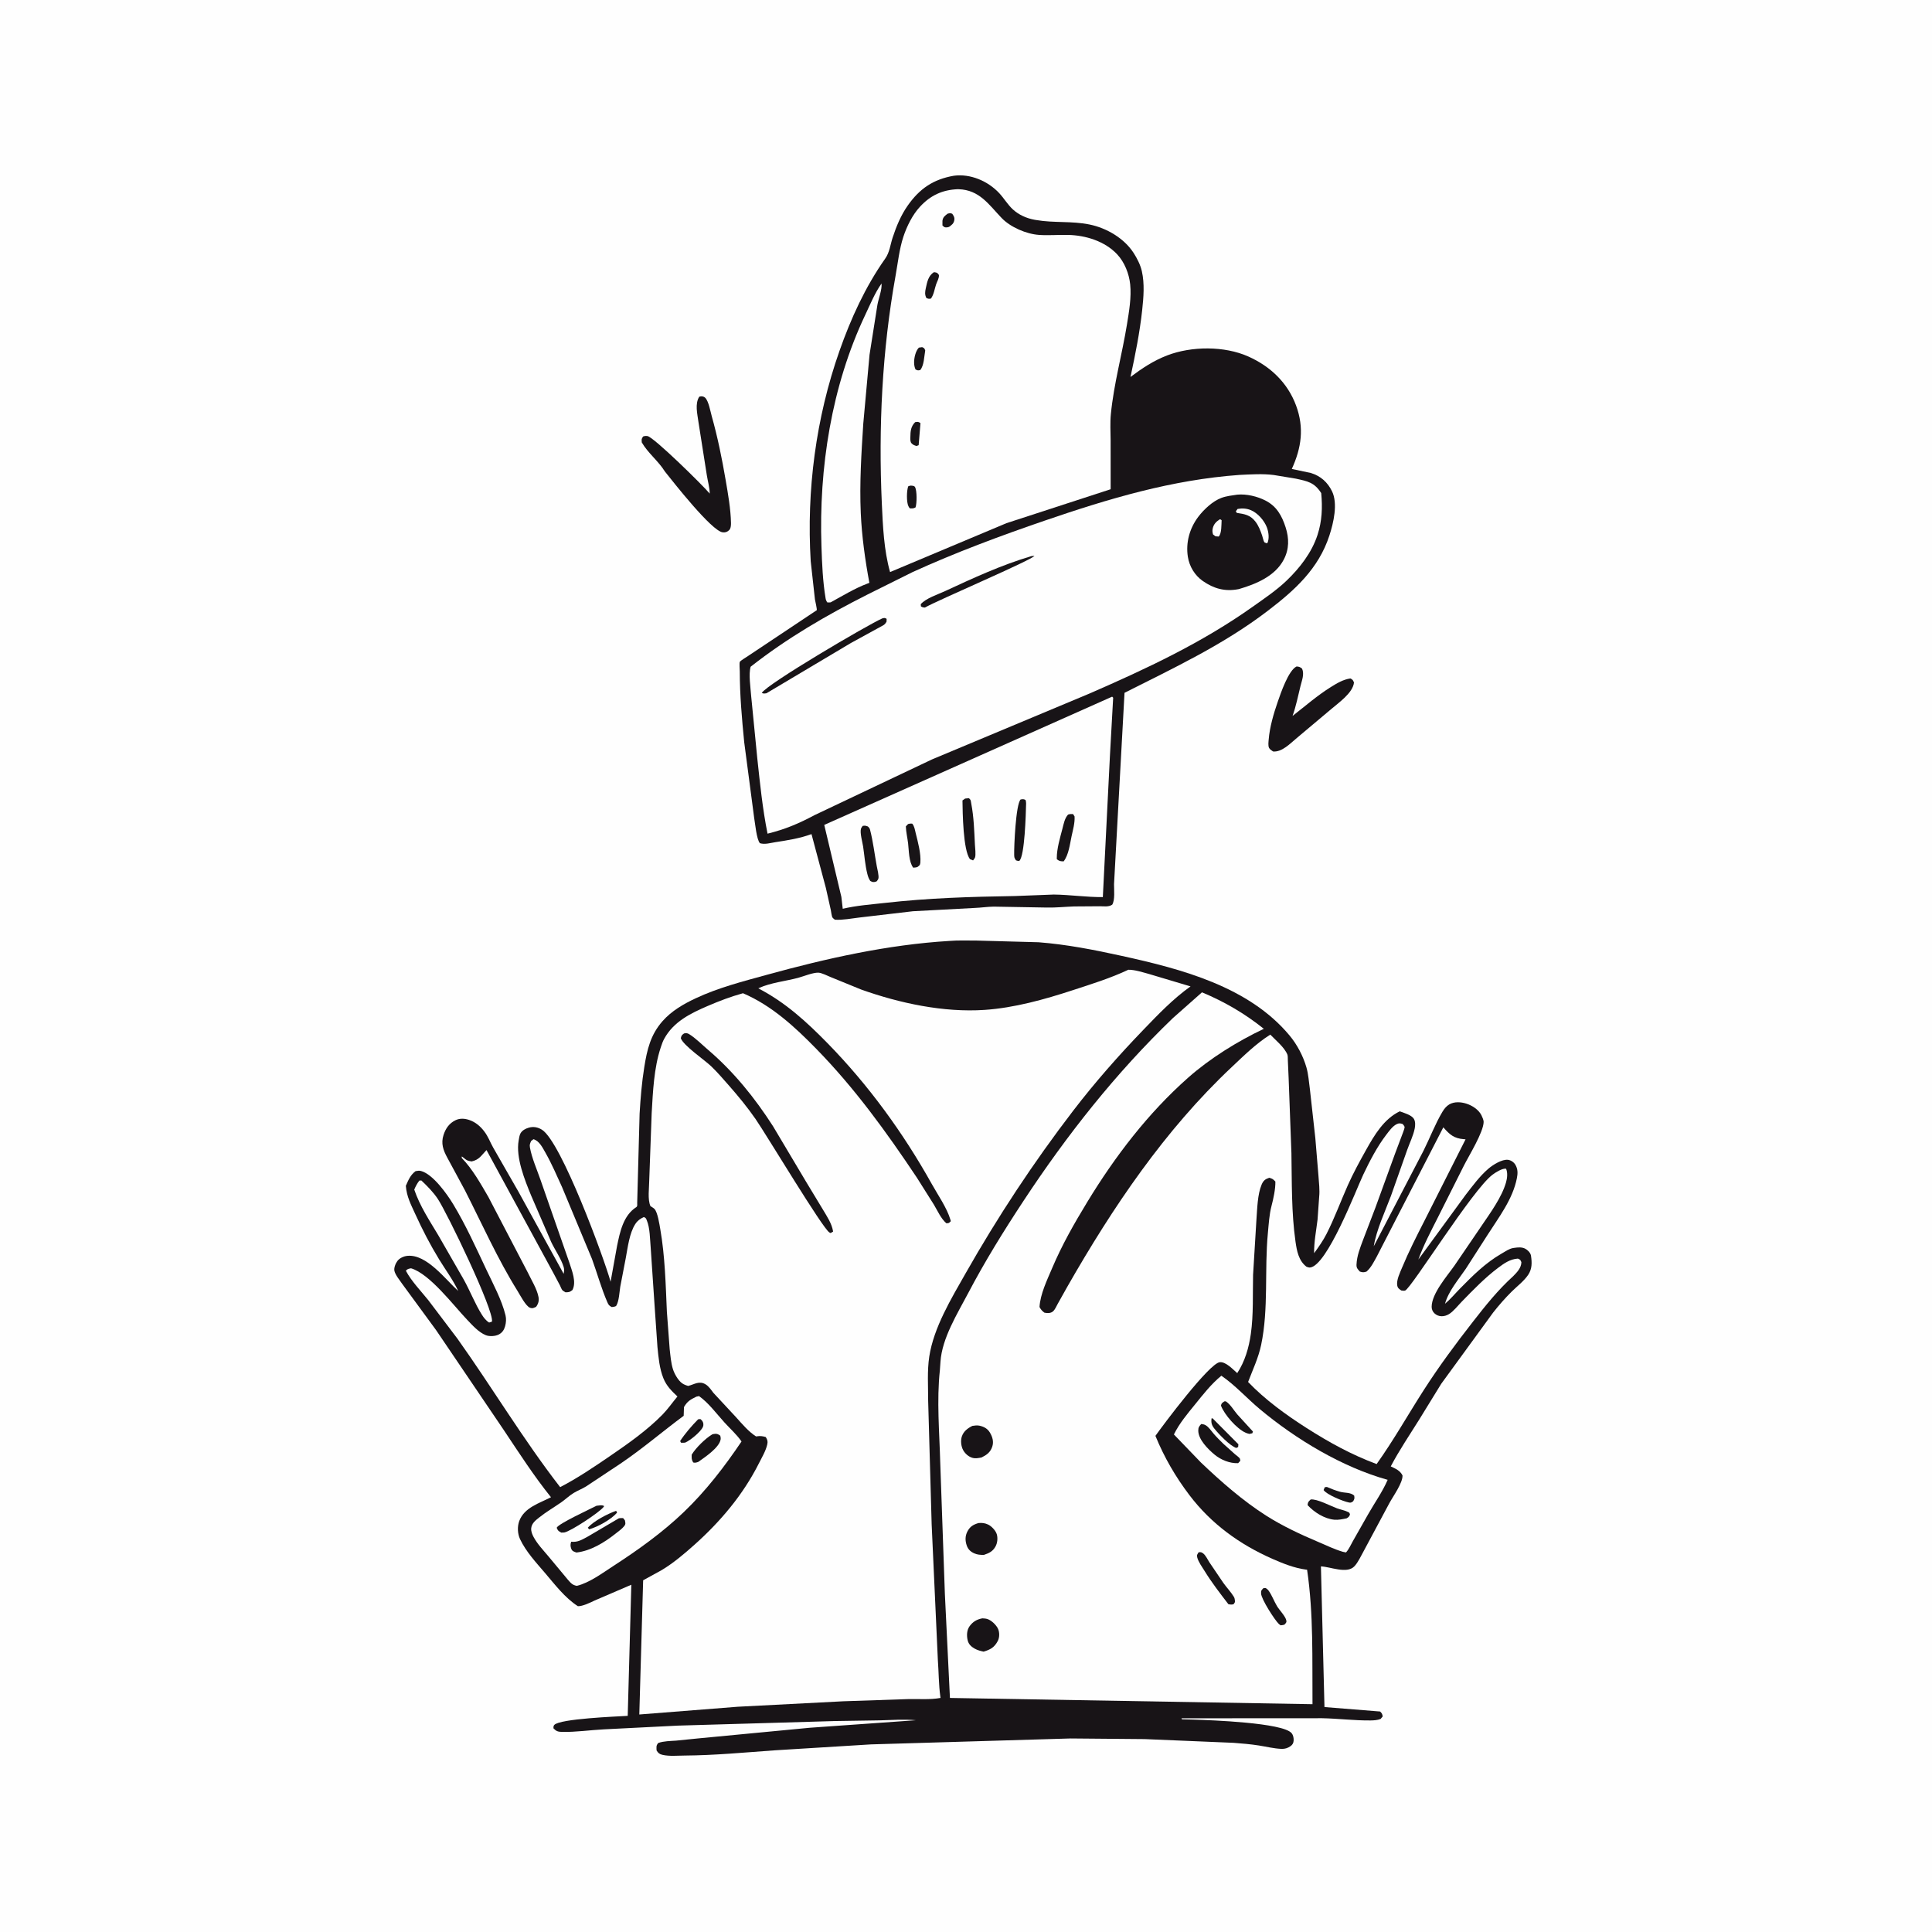
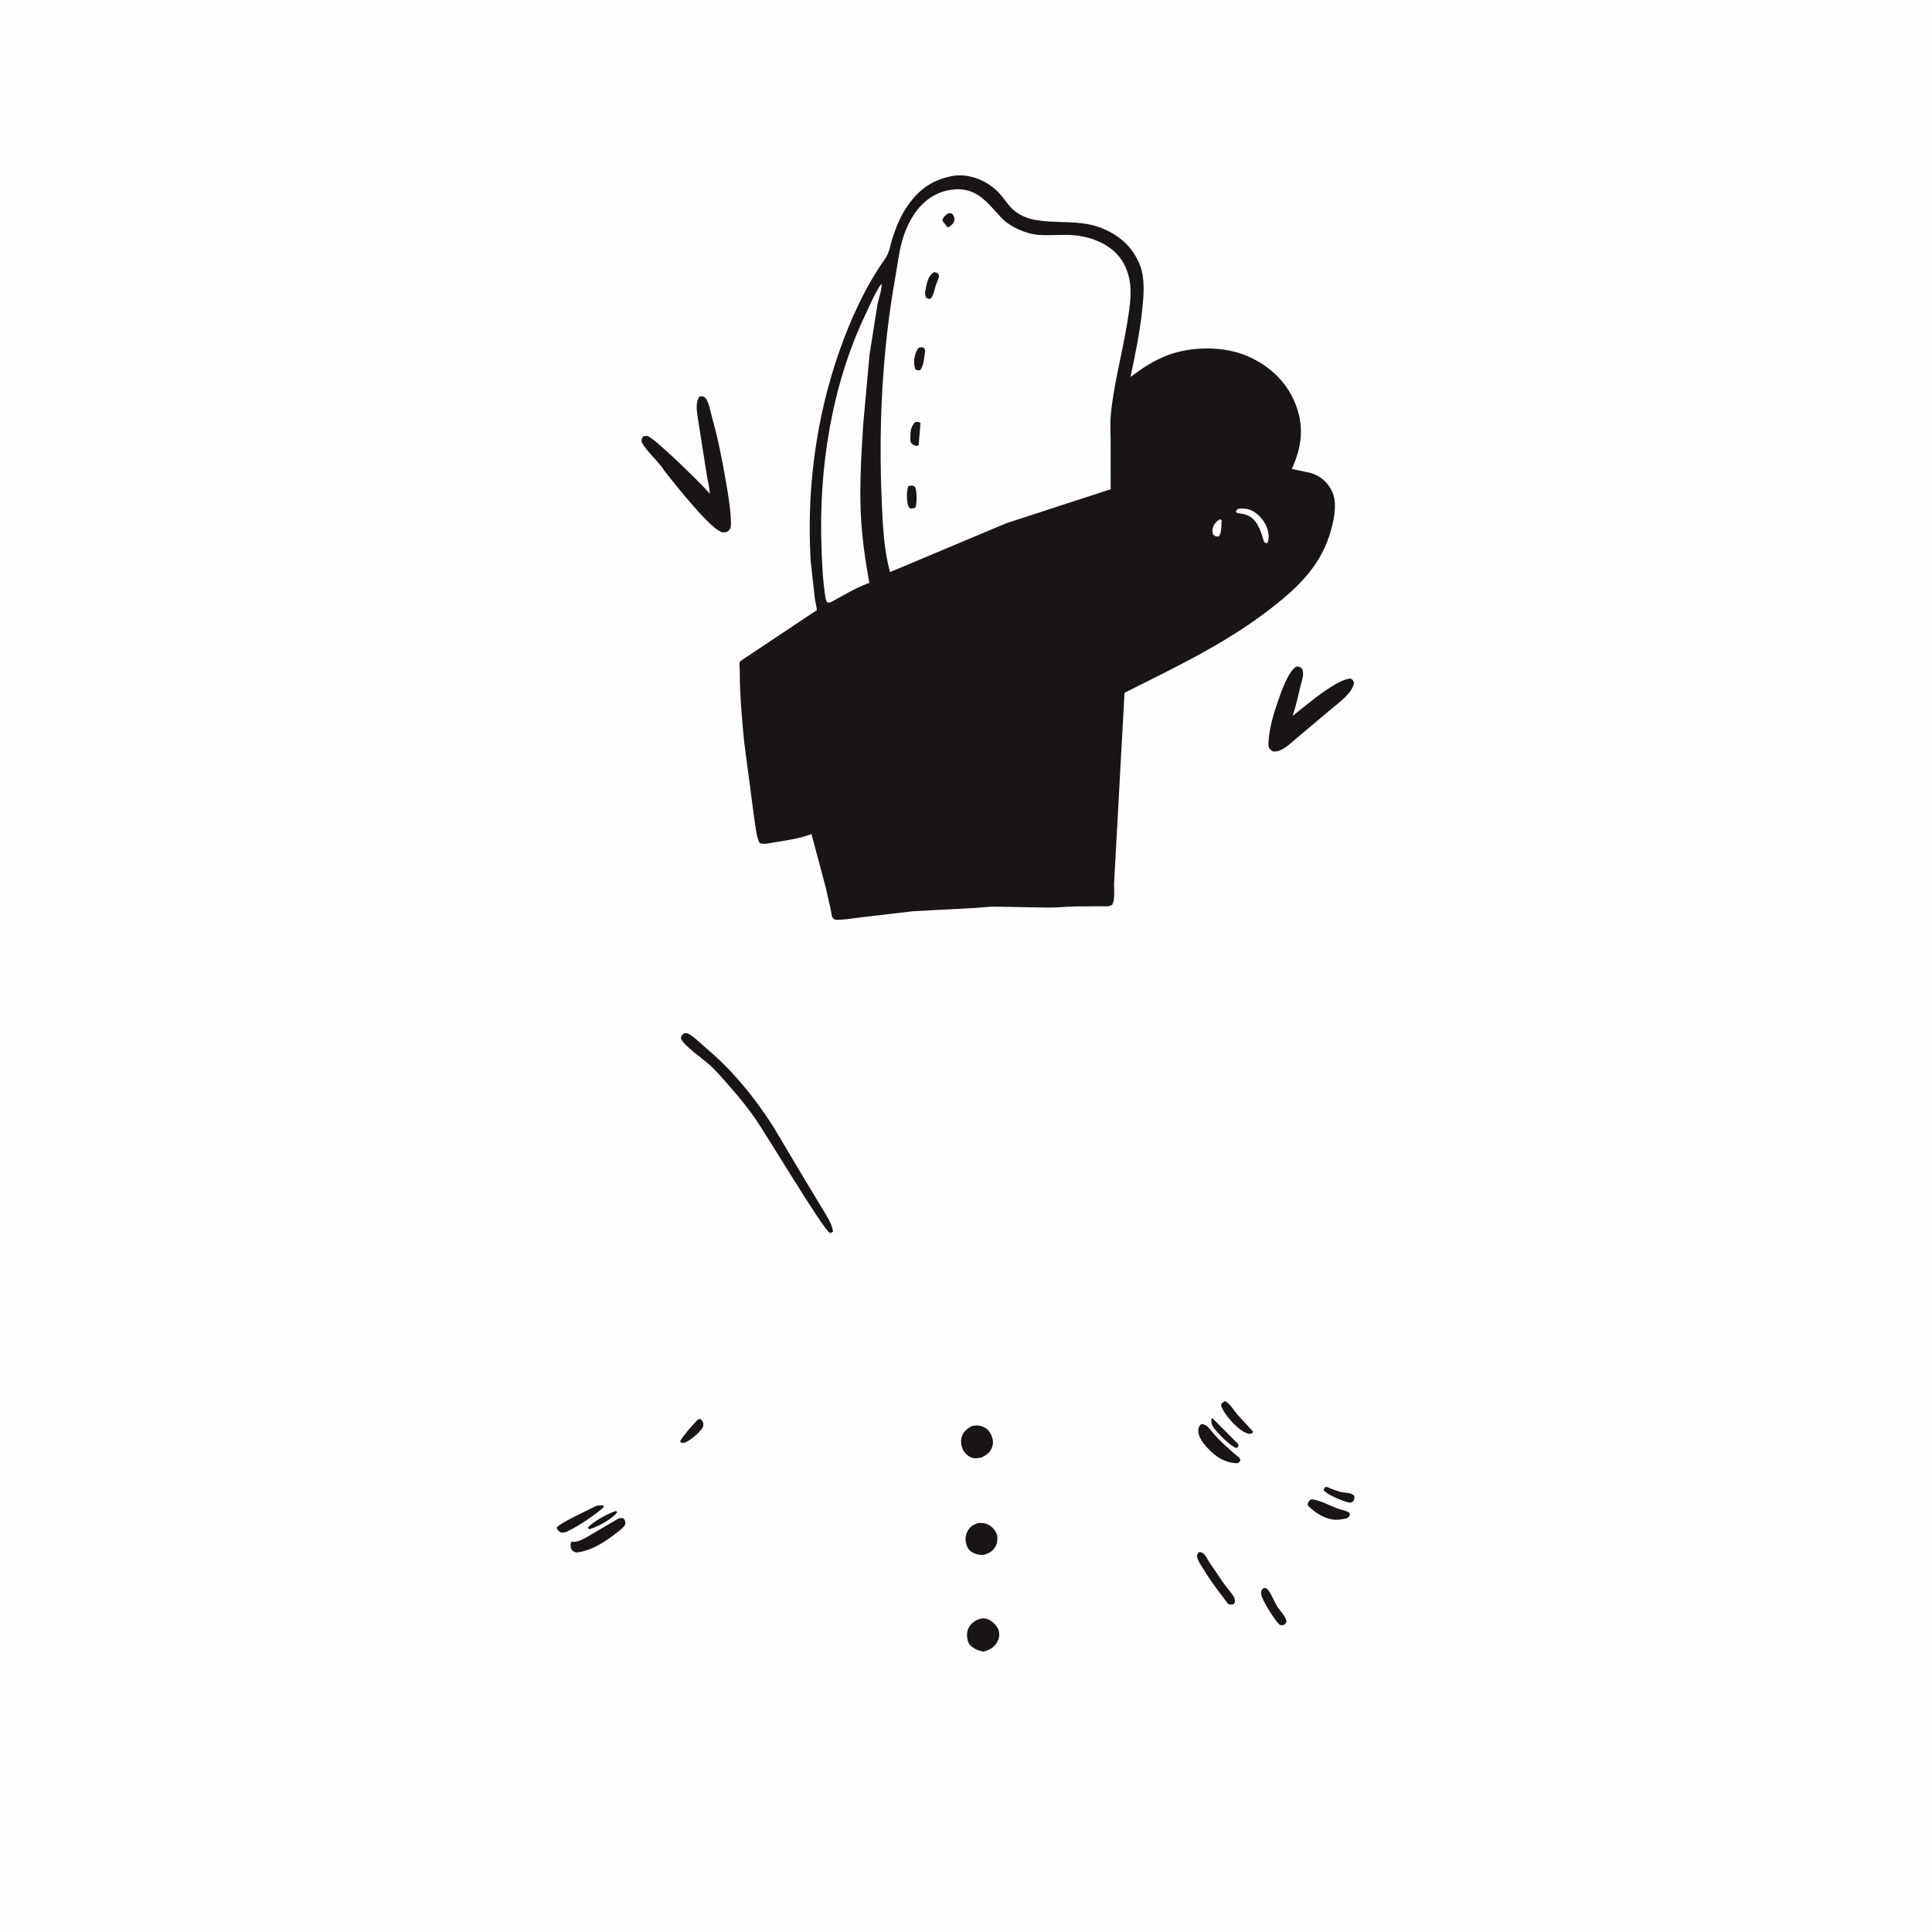
<svg xmlns="http://www.w3.org/2000/svg" version="1.1" style="display: block;" viewBox="0 0 2048 2048" width="1024" height="1024">
  <path transform="translate(0,0)" fill="rgb(254,254,254)" d="M -0 -0 L 2048 0 L 2048 2048 L -0 2048 L -0 -0 z" />
  <path transform="translate(0,0)" fill="rgb(24,20,23)" d="M 1374.38 706.5 C 1377.15 706.622 1378.08 707.063 1380.25 708.781 C 1382.88 714.651 1380.06 721.237 1378.56 727.303 C 1375.95 737.86 1373.83 748.692 1370.16 758.923 C 1383.6 748.492 1396.23 737.358 1410.72 728.317 C 1417.15 724.301 1423.89 720.259 1431.5 719.173 C 1434.09 720.583 1434.07 720.786 1435.29 723.5 C 1434.08 734.607 1418.94 744.943 1410.75 751.999 L 1374.69 782.311 C 1367.73 788.071 1358.98 797.468 1349.5 796.597 C 1348.14 795.641 1345.95 794.315 1345.21 792.729 C 1344.12 790.381 1344.66 786.503 1344.86 784 C 1345.89 770.881 1350.12 756.407 1354.44 743.982 C 1357.6 734.899 1365.72 710.735 1374.38 706.5 z" />
  <path transform="translate(0,0)" fill="rgb(24,20,23)" d="M 741.272 420.5 L 743.109 420.123 C 744.777 420.073 746.405 420.497 747.57 421.664 C 751.188 425.288 753.027 436 754.423 440.969 C 760.721 463.379 765.272 485.744 769.188 508.656 C 771.697 523.334 774.623 539.595 774.872 554.523 C 774.911 556.849 774.677 560.361 772.891 562.016 C 770.808 563.946 768.917 564.594 766.089 564.283 C 754.419 563.003 713.502 510.715 704.826 499.841 C 697.989 488.763 686.786 480.226 680.31 468.98 C 680.124 465.648 679.836 465.353 681.745 462.684 C 683.42 462.147 684.564 461.96 686.35 462.245 C 693.06 463.317 745.167 514.574 752.345 523.241 C 752.281 516.946 750.226 509.916 749.241 503.609 L 740.379 447.281 C 739.263 438.853 736.408 427.99 741.272 420.5 z" />
  <path transform="translate(0,0)" fill="rgb(24,20,23)" d="M 1011.12 186.289 C 1028.65 183.937 1047.15 191.893 1059.11 204.626 C 1064.19 210.027 1068.15 216.873 1073.56 221.876 C 1079.92 227.761 1088.18 231.43 1096.66 232.946 L 1098.5 233.257 C 1117.18 236.499 1136.07 234.104 1155 237.991 C 1172.97 241.68 1191.58 252.495 1201.68 268.121 C 1205.37 273.828 1208.92 280.841 1210.41 287.483 C 1213.42 300.904 1212.23 315.006 1210.78 328.531 C 1208.23 352.342 1203.4 376.195 1198.37 399.602 C 1210.67 390.361 1222.83 382.282 1237.31 376.726 C 1263.06 366.849 1297.89 366.56 1323.31 377.919 C 1346.63 388.338 1364.95 405.704 1373.88 429.846 C 1382.64 453.533 1379.62 474.61 1369.37 497.109 L 1389.65 501.41 C 1399.85 504.545 1407.25 511.113 1411.96 520.7 C 1418.39 533.767 1413.6 554.222 1409.21 567.686 C 1397.76 602.817 1372.74 625.438 1344.21 647.254 C 1296.88 683.458 1244.89 707.744 1192.04 734.406 L 1180.92 937.25 C 1180.88 943.161 1182.09 953.99 1179 958.989 C 1175.23 961.553 1170.52 960.699 1166.14 960.673 L 1138.5 960.866 C 1128.81 961.201 1119.61 962.228 1109.84 962.041 L 1053.39 961.062 C 1046.54 961.159 1039.82 962.227 1032.99 962.464 L 967.714 965.962 L 911.132 972.595 C 902.5 973.581 893.697 975.465 885 974.926 C 884.167 974.168 883.141 973.579 882.5 972.652 C 881.575 971.316 881.106 966.507 880.688 964.627 L 875.457 941.245 L 860.225 884.194 C 847.366 888.812 835.192 890.701 821.741 892.776 C 816.302 893.614 810.921 895.412 805.5 893.82 C 801.906 889.497 800.529 872.976 799.44 866.951 L 788.898 786.836 C 786.432 761.945 784.215 736.812 784.203 711.792 C 784.202 709.765 783.573 703.096 784.24 701.616 C 784.813 700.345 791.245 696.609 792.964 695.386 L 865.01 647.374 C 865.264 647.202 865.659 647.143 865.773 646.858 C 866.235 645.695 864.128 637.054 863.861 635.363 L 859.387 594.901 C 854.852 519.79 864.88 443.017 889.866 372 C 901.946 337.666 917.245 304.064 938.284 274.229 C 943.109 267.386 943.689 259.617 946.24 251.845 C 950.152 239.925 955.01 228.194 962.236 217.892 C 974.832 199.936 989.416 190.043 1011.12 186.289 z" />
  <path transform="translate(0,0)" fill="rgb(254,254,254)" d="M 934.49 300.5 C 935.026 307.327 931.353 316.19 930.087 323.188 L 921.747 375.989 L 915.106 449.125 C 913.081 480.827 911.058 512.036 912.453 543.852 C 913.523 568.277 917.095 593.851 921.577 617.854 L 920.852 618.112 L 919.654 618.567 C 906.086 623.63 893.211 631.596 880.5 638.526 C 879.117 638.705 878.198 638.654 876.833 638.5 C 875.988 637.141 875.45 635.962 875.184 634.371 C 872.135 616.111 871.403 597.638 870.774 579.177 C 867.944 496.112 881.398 409.283 917.203 333.787 C 922.469 322.683 927.37 310.544 934.49 300.5 z" />
-   <path transform="translate(0,0)" fill="rgb(254,254,254)" d="M 1178.91 738.5 C 1180.29 739.93 1180.02 739.103 1179.93 740.891 L 1176.59 800.872 L 1169.05 950.966 C 1151.63 951.102 1134.41 948.454 1117.02 948.255 L 1075.77 949.835 C 1029.31 950.57 983.975 951.911 937.748 957.158 C 922.826 958.852 908.007 959.858 893.338 963.338 L 891.888 950.778 L 873.741 874.428 L 1178.91 738.5 z" />
  <path transform="translate(0,0)" fill="rgb(24,20,23)" d="M 962.611 873.5 C 964.492 872.976 965.141 872.93 967 873.086 C 969.322 875.786 969.801 879.61 970.646 883.001 C 972.947 892.23 976.452 904.997 975.604 914.47 C 975.354 917.271 974.58 917.417 972.5 919.069 C 970.932 919.605 969.662 919.652 968.021 919.758 C 963.345 913.513 963.531 901.691 962.623 894 C 961.909 887.954 960.45 882.116 960.229 876 L 962.611 873.5 z" />
  <path transform="translate(0,0)" fill="rgb(24,20,23)" d="M 1132.19 863.5 C 1134.3 862.809 1135.33 862.842 1137.5 862.94 L 1139.09 865.5 C 1139.49 872.449 1137.39 879.542 1135.95 886.294 C 1134.14 894.779 1132.88 906.178 1127.5 913.094 C 1123.92 912.902 1123.28 913.064 1120.29 910.839 L 1120.25 909.545 C 1120.24 899.496 1123.69 888.177 1126.2 878.515 C 1127.5 873.516 1128.58 867.362 1132.19 863.5 z" />
  <path transform="translate(0,0)" fill="rgb(24,20,23)" d="M 1081.85 847.5 C 1084.4 847.096 1084.8 846.903 1087.1 847.969 C 1087.56 849.313 1087.74 850.392 1087.71 851.817 C 1087.45 862.687 1086.28 907.09 1080.6 912.5 C 1079.03 912.737 1078.47 912.489 1077 912.008 C 1075.16 909.452 1075.14 908.799 1075.07 905.75 C 1074.88 897.474 1076.75 852.87 1081.85 847.5 z" />
  <path transform="translate(0,0)" fill="rgb(24,20,23)" d="M 1023.12 846.5 L 1027 846.112 C 1029.36 847.915 1029.03 849.002 1029.58 851.865 C 1032.32 866.152 1032.72 880.589 1033.44 895.055 C 1033.59 898.17 1034.66 906.37 1033.5 909.115 C 1033.04 910.209 1032.17 911.081 1031.5 912.064 L 1028.23 910.753 C 1020.89 901.492 1020.43 861.129 1020.26 848.5 L 1023.12 846.5 z" />
  <path transform="translate(0,0)" fill="rgb(24,20,23)" d="M 914.451 875.5 C 917.018 875.048 917.522 875.231 920 876.119 C 921.179 877.188 921.904 878.068 922.313 879.643 C 925.512 891.988 927.05 905.25 929.357 917.827 C 929.879 920.673 932.007 928.766 931.075 931.5 C 930.749 932.455 930.025 933.223 929.5 934.084 L 928.515 934.578 C 925.676 935.399 924.943 935.12 922.5 933.824 C 920.849 931.369 920.096 929.08 919.375 926.21 C 917.018 916.838 916.387 907.036 914.961 897.5 C 914.276 892.918 911.38 882.834 912.669 878.5 C 913.001 877.385 913.857 876.5 914.451 875.5 z" />
  <path transform="translate(0,0)" fill="rgb(254,254,254)" d="M 1015.19 200.564 L 1016.15 200.576 C 1038.27 201.303 1048.09 216.779 1061.69 231.014 C 1071.12 240.88 1088.02 248.137 1101.66 249.041 C 1111.63 249.701 1121.9 248.805 1131.94 249.013 C 1150.8 249.404 1171.11 255.604 1184.26 269.626 C 1192.06 277.936 1196.88 290.144 1198.04 301.43 C 1199.46 315.205 1196.86 330.176 1194.65 343.773 C 1189.52 375.41 1180.67 407.073 1177.56 438.956 C 1176.66 448.174 1177.23 457.733 1177.31 466.99 L 1177.34 518.607 L 1066.83 554.6 L 943.51 606.412 C 936.995 583.432 935.838 557.409 934.767 533.581 C 931.144 453.015 935.054 371.636 949.349 292.202 C 951.758 278.82 953.37 263.762 957.612 250.962 C 961.297 239.84 967.215 227.798 975.197 219.155 C 986.293 207.138 998.865 201.247 1015.19 200.564 z" />
-   <path transform="translate(0,0)" fill="rgb(24,20,23)" d="M 1004.51 226.5 C 1006.83 225.988 1007.24 225.735 1009.41 226.593 C 1010.98 228.892 1012.1 230.518 1011.57 233.5 C 1010.93 237.128 1008.75 238.488 1006.05 240.5 L 1004.39 240.951 C 1001.46 241.338 1000.98 240.889 999.037 239 L 999.04 234 C 999.677 229.952 1001.56 228.856 1004.51 226.5 z" />
+   <path transform="translate(0,0)" fill="rgb(24,20,23)" d="M 1004.51 226.5 C 1006.83 225.988 1007.24 225.735 1009.41 226.593 C 1010.98 228.892 1012.1 230.518 1011.57 233.5 C 1010.93 237.128 1008.75 238.488 1006.05 240.5 L 1004.39 240.951 L 999.04 234 C 999.677 229.952 1001.56 228.856 1004.51 226.5 z" />
  <path transform="translate(0,0)" fill="rgb(24,20,23)" d="M 974.035 368.5 L 977.5 367.976 C 979.896 369.14 979.813 369.022 980.78 371.5 C 979.604 377.936 979.598 387.306 975.5 392.263 C 972.948 392.812 972.875 392.752 970.5 391.642 C 969.458 389.279 969.058 387.218 968.988 384.616 C 968.856 379.715 970.512 372.044 974.035 368.5 z" />
  <path transform="translate(0,0)" fill="rgb(24,20,23)" d="M 962.755 515.5 C 964.098 514.978 965.095 514.596 966.56 514.836 C 967.984 515.069 969.281 514.991 970.036 516.396 C 972.063 520.165 972.019 533.632 970.5 537.883 C 968.136 539.141 967.222 538.952 964.5 538.889 C 963.642 537.854 963.592 537.899 962.917 536.5 C 960.814 532.144 961.049 519.997 962.755 515.5 z" />
  <path transform="translate(0,0)" fill="rgb(24,20,23)" d="M 970.09 447.5 C 973.129 447.092 973.206 446.851 975.739 448.5 L 973.815 471.916 L 971.5 472.78 C 969.267 472.036 968.008 471.735 966.322 469.986 C 964.751 468.358 964.997 465.678 965.018 463.5 C 965.078 457.081 965.505 452.165 970.09 447.5 z" />
  <path transform="translate(0,0)" fill="rgb(24,20,23)" d="M 990.019 288.5 C 993.387 289.042 993.3 288.791 995.317 291.5 C 995.503 295.269 993.451 298.049 992.294 301.5 C 990.584 306.602 990.026 312.048 986.846 316.5 C 984.522 316.893 984.218 316.804 982.027 315.905 C 980.183 312.439 980.528 309.44 981.362 305.644 C 982.845 298.902 983.947 292.395 990.019 288.5 z" />
-   <path transform="translate(0,0)" fill="rgb(254,254,254)" d="M 1313.97 503.432 C 1325.67 502.875 1338.68 502.01 1350.26 503.532 L 1373.61 507.382 C 1386.1 510.121 1393.33 511.352 1400.55 522.728 C 1401.97 538.033 1401.43 552.284 1396.65 566.981 C 1390.52 585.803 1377.75 602.226 1363.56 615.754 C 1352.88 625.932 1340.1 634.514 1328.08 643.051 C 1274.16 681.362 1215.37 708.853 1155 735.133 L 987.896 805.042 L 863.511 864.038 C 846.707 873.016 832.141 879.176 813.623 883.714 C 808.352 857.524 805.621 830.442 802.762 803.88 L 796.209 737.272 C 795.65 728.846 793.381 714.746 795.704 706.769 C 834.374 676.382 876.135 652.138 920 630.006 L 967.234 606.5 C 1012.8 585.71 1060.62 567.93 1107.98 551.704 C 1175.55 528.557 1242.3 508.582 1313.97 503.432 z" />
  <path transform="translate(0,0)" fill="rgb(24,20,23)" d="M 1093.36 589.5 L 1096.5 589.245 C 1094.83 593.235 993.223 636.581 980.5 644.015 C 978.395 643.964 978.007 643.774 976.231 642.82 L 976.012 640.5 C 981.451 634.181 994.075 630.176 1001.82 626.585 C 1031.65 612.748 1061.75 598.831 1093.36 589.5 z" />
  <path transform="translate(0,0)" fill="rgb(24,20,23)" d="M 935.323 655.5 C 937.748 654.985 937.753 654.779 939.869 656 L 939.761 659 C 938.791 660.629 938.054 661.769 936.391 662.775 L 901.946 681.644 L 812.5 734.868 C 810.193 735.232 809.645 735.397 807.5 734.567 C 813.034 725.008 920.4 661.976 935.323 655.5 z" />
  <path transform="translate(0,0)" fill="rgb(24,20,23)" d="M 1311.61 524.342 C 1321.41 523.445 1332.76 526.15 1341.47 530.613 C 1353.39 536.718 1358.88 546.785 1362.81 558.98 C 1366.6 570.772 1366.66 582.152 1360.79 593.294 C 1351.59 610.774 1331.54 619.079 1313.59 624.362 L 1312.62 624.575 C 1298.53 627.242 1286.77 624.061 1275 615.861 C 1266.51 609.944 1260.78 600.469 1259.17 590.198 C 1256.82 575.147 1261.05 560.012 1270.16 547.92 C 1276.05 540.101 1285.47 531.265 1294.68 527.804 C 1299.99 525.811 1306.01 525.171 1311.61 524.342 z" />
  <path transform="translate(0,0)" fill="rgb(254,254,254)" d="M 1293.01 550.5 C 1294.31 550.721 1293.62 550.471 1294.97 551.5 C 1294.66 556.31 1295.13 565.419 1291.87 568.771 L 1288.44 568.5 L 1285.87 566.5 C 1285.27 564.349 1285.03 562.79 1285.46 560.562 C 1286.39 555.804 1289.07 553.045 1293.01 550.5 z" />
  <path transform="translate(0,0)" fill="rgb(254,254,254)" d="M 1311.92 539.5 C 1316.7 538.625 1321.51 538.913 1326.01 540.798 C 1333.2 543.809 1340.15 551.72 1342.92 559 C 1344.81 563.954 1345.72 570.777 1343.5 575.685 L 1342.23 575.747 C 1342.19 575.739 1340.37 574.961 1340.28 574.833 C 1339.26 573.247 1338.56 569.57 1337.91 567.664 C 1336.1 562.425 1334.16 557.26 1330.73 552.829 C 1325.36 545.879 1319.21 544.883 1311.08 543.692 L 1310.02 542 L 1311.92 539.5 z" />
-   <path transform="translate(0,0)" fill="rgb(24,20,23)" d="M 1006.5 997.423 C 1015.77 996.61 1025.63 997.118 1034.97 997.033 L 1101 998.836 C 1130.89 1001.15 1159.93 1006.88 1189.15 1013.29 C 1252.34 1027.17 1324 1045.85 1367.18 1097.9 C 1375.1 1107.45 1381.44 1119.58 1384.87 1131.5 C 1386.96 1138.76 1387.46 1146.74 1388.5 1154.21 L 1394.31 1206.5 L 1397.63 1246.52 C 1398.12 1253.69 1399.14 1261.45 1398.38 1268.59 L 1396.66 1292.83 C 1395.18 1305.1 1392.91 1315.88 1393 1328.44 C 1397.71 1322.01 1402.48 1315.23 1406.1 1308.14 C 1414.67 1291.34 1421.03 1273.74 1428.68 1256.57 C 1434.41 1243.71 1441.18 1231.31 1448.05 1219.04 C 1456.92 1203.18 1466.93 1186.2 1483.79 1178.05 C 1488.32 1179.76 1496.18 1181.79 1498.81 1186.12 C 1500.52 1188.92 1500.27 1193.25 1499.65 1196.32 C 1498.11 1203.96 1494.31 1211.54 1491.69 1218.92 L 1474.46 1267.73 C 1468.2 1284.41 1459.1 1303.59 1456.24 1321.11 L 1508.89 1219.98 C 1515.68 1206.46 1521.34 1191.41 1529.07 1178.5 C 1530.89 1175.46 1533.24 1172.48 1536.35 1170.68 C 1541.71 1167.59 1548.62 1168.08 1554.33 1169.88 C 1560.55 1171.83 1567.35 1176.21 1570.36 1182.15 C 1571.17 1183.76 1572.75 1187.37 1572.73 1189.16 C 1572.63 1200.14 1556.98 1225.24 1551.69 1235.8 L 1524.18 1290.6 C 1516.8 1305.2 1509.06 1319.82 1503.48 1335.22 L 1553.68 1266.54 C 1561.14 1256.94 1568.56 1246.72 1577.85 1238.79 C 1582.49 1234.82 1592.33 1228.58 1598.63 1229.47 C 1601.75 1229.92 1604.77 1231.99 1606.37 1234.7 C 1609.1 1239.34 1608.96 1243.91 1607.95 1249 C 1603.55 1271.25 1588.97 1290.12 1576.98 1308.89 L 1553.8 1344.99 C 1546.07 1356.39 1535.48 1368.55 1531.77 1382.05 C 1537.57 1377.23 1542.41 1371.29 1547.7 1365.91 C 1561.28 1352.12 1574.61 1338.76 1591.5 1329.01 C 1595.23 1326.86 1599.62 1323.72 1603.91 1322.98 L 1605 1322.82 C 1608.78 1322.25 1612.88 1321.81 1616.47 1323.5 C 1619.11 1324.74 1622.05 1327.63 1622.78 1330.5 C 1622.86 1330.81 1622.9 1331.13 1622.95 1331.45 C 1624.02 1338.52 1624.07 1345.15 1620.01 1351.26 C 1615.52 1358.01 1608.25 1363.41 1602.5 1369.11 C 1595.51 1376.03 1588.92 1383.59 1582.83 1391.31 L 1527.77 1466.87 L 1504.39 1504.86 C 1494.17 1521.22 1483.25 1537.37 1474.25 1554.44 C 1479.42 1556.95 1484.02 1558.68 1486.71 1564 C 1487.13 1571.89 1476.61 1586.25 1472.84 1593.31 L 1445.7 1643.98 C 1442.75 1649.19 1439.67 1656.27 1435.55 1660.5 C 1427.63 1668.61 1410.27 1660.82 1400.23 1660.44 L 1403.99 1809.55 L 1463 1814.28 C 1465.02 1816.37 1465.17 1816.65 1465.74 1819.5 L 1463.5 1822.15 C 1460.15 1823.49 1456.33 1823.7 1452.75 1823.74 C 1435.81 1823.91 1418.52 1821.72 1401.5 1821.38 L 1252.5 1821.47 L 1252.84 1822.5 L 1265.81 1822.87 C 1283.35 1823.43 1359.99 1826.13 1369.15 1837.22 C 1370.98 1839.44 1371.52 1842.63 1371.28 1845.43 C 1371.07 1847.93 1369.97 1849.6 1368.01 1851 C 1365.08 1853.09 1361.99 1854.02 1358.38 1853.88 C 1350.33 1853.55 1342.33 1851.52 1334.39 1850.28 C 1325.58 1848.9 1316.57 1848.16 1307.68 1847.47 L 1213.42 1843.52 L 1134.87 1842.84 L 923.174 1849.13 L 821.181 1855.42 C 789.409 1857.69 757.574 1860.74 725.696 1860.96 C 718.195 1861.01 709.578 1861.89 702.293 1860.22 C 699.02 1859.47 697.694 1858.3 695.991 1855.5 C 695.92 1851.76 695.36 1850.68 697.717 1847.65 C 703.632 1845.56 710.499 1845.58 716.715 1845.14 L 739.926 1842.8 L 858.313 1831.5 L 970.943 1823.52 C 958.11 1822.31 945.209 1823.32 932.35 1823.65 L 885.134 1824.38 L 718.5 1829.23 L 640 1833.19 C 625.32 1833.95 610.61 1836.19 595.877 1835.9 C 591.467 1835.81 589.56 1835.16 586.656 1832.03 C 586.776 1830.59 586.537 1829.62 587.589 1828.47 C 593.683 1821.86 653.614 1819.6 665.41 1818.88 L 669.228 1679.89 L 630.247 1696.65 C 625.649 1698.87 617.576 1702.81 612.587 1702.63 C 598.815 1693.75 588.317 1679.81 577.801 1667.49 C 568.353 1656.41 557.473 1644.78 551.255 1631.5 C 548.598 1625.82 548.265 1618.24 550.431 1612.35 C 555.691 1598.05 571.849 1593.43 584.077 1587.15 C 565.887 1564.52 550.17 1540.12 534.087 1516 L 462.259 1409.96 L 426.299 1360.89 C 423.797 1357.19 419.009 1351.46 418.096 1347.15 C 417.403 1343.88 419.42 1339.01 421.416 1336.5 C 423.854 1333.43 428.163 1331.59 432 1331.24 C 452.353 1329.36 472.328 1356.38 485.747 1368.5 C 480.358 1356.89 472.202 1345.98 465.5 1335.02 C 455.979 1319.45 447.785 1303.6 440.228 1287 C 435.461 1276.53 431.148 1268.69 430.201 1257.02 C 432.974 1250.83 434.928 1245.69 440.5 1241.47 C 442.532 1241.11 444.279 1240.77 446.316 1241.31 C 458.965 1244.7 473.817 1265.63 480.356 1276.42 C 493.663 1298.39 504.473 1322.4 515.424 1345.59 C 522.577 1360.75 531.904 1377.97 535.856 1394.22 C 536.778 1398.01 536.479 1402.03 535.458 1405.78 C 534.382 1409.72 532.384 1412.73 528.689 1414.64 C 525.047 1416.53 518.83 1416.89 515.007 1415.36 C 507.456 1412.34 500.809 1404.89 495.289 1399.1 C 480.675 1383.79 455.668 1350.39 435.719 1344.44 C 432.851 1345.03 432.247 1344.95 430.23 1347 C 435.953 1357.95 446.248 1368.55 454.02 1378.24 L 484.771 1418.86 C 521.738 1470.76 554.735 1526.06 593.792 1576.43 C 612.077 1566.95 629.023 1555.5 646 1543.9 C 665.45 1530.6 685.787 1516.36 702.316 1499.48 C 707.989 1493.69 712.882 1486.58 718.111 1480.33 C 711.854 1474.39 706.516 1469.21 703.224 1461.01 C 699.024 1450.55 698.063 1439.11 696.936 1428 L 694.081 1386.79 L 689.756 1322.51 C 688.943 1313.64 689.091 1301.84 685.621 1293.58 C 684.724 1291.45 684.698 1291.03 682.5 1290.13 C 678.678 1291.88 675.841 1293.87 673.5 1297.45 C 667.149 1307.15 665.459 1322.36 663.341 1333.61 L 657.503 1363.96 C 656.622 1369.54 656.214 1379.08 653.386 1383.94 C 652.594 1385.3 649.998 1385.26 648.5 1385.54 C 645.556 1384.03 645 1383.15 643.695 1380.13 C 637.369 1365.49 633.019 1349.64 627.567 1334.64 L 595.706 1258.16 C 590.16 1246.14 584.937 1233.78 578.392 1222.26 C 575.306 1216.83 571.718 1209.32 565.5 1207.61 L 563.021 1209.5 C 561.893 1212.21 561.214 1213.25 561.748 1216.32 C 563.687 1227.45 569.169 1239.69 572.888 1250.49 L 603.5 1338.32 C 606.259 1347.09 611.312 1358.86 606.81 1367.5 C 603.689 1369.87 603.234 1369.74 599.5 1369.91 C 598.417 1369.2 597.188 1368.67 596.252 1367.78 C 595.292 1366.86 594.267 1363.9 593.603 1362.62 L 586.59 1349.4 L 515.715 1219.12 C 510.245 1224.69 508.21 1229.34 500 1231.16 C 497.601 1230.74 495.435 1230.51 493.483 1228.92 C 492.141 1227.83 490.948 1226.83 489.5 1225.85 L 489.468 1227.5 C 500.755 1239.08 509.591 1254.86 517.71 1268.85 L 559.491 1348.91 C 563.291 1356.92 569.238 1366.27 570.844 1374.91 C 571.58 1378.87 570.657 1382.06 568.285 1385.3 C 565.807 1386.4 564.662 1387.24 561.911 1386.3 C 557.397 1384.75 551.217 1372.64 548.58 1368.41 C 527.506 1334.62 510.897 1297.24 492.847 1261.78 L 474.122 1227.13 C 469.823 1219.2 467.223 1212.06 470.201 1203 C 472.456 1196.14 476.213 1190.73 482.832 1187.5 C 487.542 1185.21 492.637 1185.6 497.496 1187.25 C 504.057 1189.49 509.127 1193.82 513.283 1199.27 C 517.647 1204.99 519.374 1210.45 522.792 1216.48 L 549.413 1262.95 L 597.5 1350.3 C 597.979 1347.85 598.251 1345.55 597.518 1343.11 C 594.884 1334.33 588.227 1324.92 584.265 1316.51 L 563.055 1267.38 C 556.247 1250.88 546.582 1226.96 549.802 1208.95 C 550.21 1206.67 550.606 1203.42 551.767 1201.38 C 553.561 1198.22 557.098 1196.37 560.493 1195.39 C 565.49 1193.95 570.179 1194.86 574.511 1197.57 C 595.001 1210.38 640.369 1333.75 647.253 1358.66 L 654.108 1320.75 C 657.164 1305.95 660.707 1288.42 674.463 1279.63 C 675.968 1278.67 675.409 1276.75 675.458 1275.01 L 678.007 1180.5 C 678.983 1163.9 680.352 1147.43 682.991 1131 C 685.951 1112.57 689.614 1096.9 702.27 1082.51 C 711.801 1071.67 724.428 1064.35 737.361 1058.28 C 761.505 1046.95 787.52 1040.32 813.154 1033.26 C 876.015 1015.95 941.29 1001.31 1006.5 997.423 z" />
  <path transform="translate(0,0)" fill="rgb(254,254,254)" d="M 444.49 1251.5 L 446.662 1251.36 C 452.995 1257.37 459.187 1263.58 464.06 1270.87 C 473.903 1285.59 523.884 1389.17 521.5 1401 L 518.5 1401.95 C 515.264 1400.01 512.803 1396.81 510.81 1393.64 C 503.444 1381.93 498.405 1368.61 491.658 1356.5 L 464.509 1309.25 C 455.048 1293.41 445.185 1278.66 439.13 1261.03 C 440.608 1257.47 442.161 1254.58 444.49 1251.5 z" />
  <path transform="translate(0,0)" fill="rgb(254,254,254)" d="M 1294.69 1458.31 C 1309.48 1468.46 1321.75 1482.29 1335.5 1493.77 C 1373.68 1525.67 1422.88 1555.32 1470.98 1568.68 C 1465.51 1581.37 1457.07 1593.2 1450.25 1605.23 L 1434.08 1633.71 C 1431.77 1637.73 1429.97 1642.22 1426.81 1645.65 L 1423.5 1644.98 C 1414.52 1642.35 1405.83 1638.08 1397.22 1634.44 C 1378.62 1626.58 1359.59 1617.68 1342.5 1606.84 C 1317.63 1591.06 1294.28 1570.54 1272.98 1550.26 L 1244.39 1520.59 C 1250.15 1508.8 1258.56 1498.91 1266.77 1488.78 C 1275.58 1477.92 1283.84 1467.24 1294.69 1458.31 z" />
  <path transform="translate(0,0)" fill="rgb(24,20,23)" d="M 1284.31 1503.5 L 1285.45 1503.53 L 1312.75 1530.99 L 1312.5 1533.93 L 1310.44 1534.89 C 1303.48 1532.36 1292.22 1520.54 1287.46 1514.61 C 1284.45 1510.85 1283.68 1508.24 1284.31 1503.5 z" />
  <path transform="translate(0,0)" fill="rgb(24,20,23)" d="M 1404.32 1576.5 L 1406.55 1576.23 C 1411.1 1578.23 1415.72 1579.99 1420.5 1581.33 C 1425.54 1582.75 1431.56 1581.76 1435.5 1585.4 C 1435.95 1588.43 1435.93 1588.57 1434.5 1591.28 L 1433.8 1591.87 C 1432.1 1592.94 1431.68 1593.05 1429.69 1592.65 C 1423.76 1591.47 1406.36 1584.45 1403.08 1579.5 L 1404.32 1576.5 z" />
  <path transform="translate(0,0)" fill="rgb(24,20,23)" d="M 1297.87 1485.5 L 1299.34 1485.44 C 1304.25 1488.54 1307.79 1494.9 1311.58 1499.33 L 1328.17 1517.5 L 1327.5 1519.34 L 1324.5 1520.02 C 1323.11 1519.72 1321.78 1519.36 1320.48 1518.78 C 1310.98 1514.57 1297.93 1499.68 1294.27 1490 C 1294.87 1487.21 1295.55 1487.23 1297.87 1485.5 z" />
  <path transform="translate(0,0)" fill="rgb(24,20,23)" d="M 1389.38 1589.5 C 1396.14 1588.7 1410.6 1596.45 1417.19 1598.86 C 1421.07 1600.28 1425.49 1600.98 1429.14 1602.84 C 1430.84 1603.71 1430.49 1603.82 1431.07 1605.5 C 1429.95 1607.9 1429.74 1608.1 1427.49 1609.5 C 1423.39 1610.34 1418.69 1611.36 1414.5 1610.97 C 1403.89 1609.98 1393.19 1603.15 1386.09 1595.5 C 1386.44 1591.97 1386.97 1591.92 1389.38 1589.5 z" />
  <path transform="translate(0,0)" fill="rgb(24,20,23)" d="M 1273.38 1509.5 C 1274.95 1509.71 1276.44 1509.9 1277.85 1510.69 C 1281.33 1512.65 1283.86 1516.72 1286.45 1519.72 C 1289.7 1523.49 1293.29 1527.03 1296.84 1530.51 L 1309.26 1541.65 C 1310.5 1542.75 1313.31 1544.64 1314.16 1545.94 C 1314.64 1546.68 1314.58 1547.65 1314.79 1548.5 L 1312.5 1551.01 C 1303.66 1551.39 1294.28 1547.58 1287.45 1541.93 C 1280.51 1536.17 1270.24 1525.95 1270.22 1516.5 C 1270.21 1513.13 1271.15 1511.85 1273.38 1509.5 z" />
  <path transform="translate(0,0)" fill="rgb(254,254,254)" d="M 738.201 1480.5 L 741.011 1479.92 C 751.237 1487.18 759.616 1498.71 768.055 1507.97 C 774.115 1514.62 780.899 1520.59 786.04 1528.02 C 767.891 1554.91 748.345 1580.36 724.868 1602.85 C 702.305 1624.47 676.454 1642.98 650.27 1659.94 C 638.72 1667.42 624.859 1677.82 611.5 1681.06 C 606.841 1680.33 604.969 1677.98 601.926 1674.5 L 581.103 1649.48 C 575.817 1643.19 569.576 1636.62 565.679 1629.39 C 564.156 1626.57 562.738 1623.1 563.123 1619.83 C 563.749 1614.54 567.901 1611.51 571.788 1608.41 C 579.122 1602.55 587.434 1597.77 595.128 1592.38 C 599.573 1589.27 603.495 1585.41 608.143 1582.59 C 612.383 1580.02 617.06 1578.3 621.302 1575.66 L 657.595 1551.58 C 680.937 1535.84 702.148 1517.56 724.733 1500.8 L 725.052 1491.5 C 728.814 1485.22 731.713 1483.73 738.201 1480.5 z" />
  <path transform="translate(0,0)" fill="rgb(24,20,23)" d="M 653.136 1601.5 L 654.116 1603.5 C 647.643 1610.87 633.923 1618.47 624.5 1621.14 L 623.097 1619.45 C 629.592 1612.14 643.991 1604.78 653.136 1601.5 z" />
  <path transform="translate(0,0)" fill="rgb(24,20,23)" d="M 740.066 1504.5 L 742.412 1504.26 C 743.268 1504.98 743.825 1505.37 744.5 1506.35 C 745.655 1508.02 745.986 1510.51 745.21 1512.37 C 742.94 1517.79 731.733 1526.81 726.5 1529.16 C 724.974 1529.49 723.395 1529.35 721.837 1529.34 L 720.994 1527.5 C 726.287 1519.45 733.312 1511.37 740.066 1504.5 z" />
  <path transform="translate(0,0)" fill="rgb(24,20,23)" d="M 632.362 1596.16 C 635.115 1595.94 638.044 1595.05 640.432 1596.5 L 639.941 1597.31 C 635.833 1602.91 604.966 1623.33 598.139 1624.5 L 595.019 1624.63 C 591.788 1622.84 591.575 1622.85 590.106 1619.5 C 591.76 1615.23 625.546 1599.69 632.362 1596.16 z" />
-   <path transform="translate(0,0)" fill="rgb(24,20,23)" d="M 754.989 1520.5 L 756.622 1520.08 C 759.73 1519.55 761.054 1520.07 763.5 1521.85 C 763.855 1523.25 764.128 1524.54 763.865 1526 C 762.283 1534.75 747.188 1544.68 740.172 1549.7 C 738.13 1550.35 736.92 1550.86 734.806 1550.28 C 732.887 1547 733.195 1545.72 733.228 1542 C 737.613 1534.75 747.642 1524.91 754.989 1520.5 z" />
  <path transform="translate(0,0)" fill="rgb(24,20,23)" d="M 655.938 1609.5 C 657.432 1609.16 658.972 1609.26 660.5 1609.24 L 662.43 1611.6 C 662.89 1614.22 663.505 1615.43 661.705 1617.71 C 659.362 1620.69 655.286 1623.53 652.301 1625.9 C 640.507 1635.22 626.215 1643.99 611.088 1645.74 C 608.505 1644.84 606.516 1644.45 605.5 1641.61 C 604.558 1638.99 604.537 1636.82 605.5 1634.3 C 612.577 1635.06 616.965 1632.09 623 1628.87 L 655.938 1609.5 z" />
-   <path transform="translate(0,0)" fill="rgb(254,254,254)" d="M 1274.15 1051.91 C 1297.99 1061.85 1319.57 1074.42 1339.71 1090.59 C 1311.7 1103.88 1282.7 1121.84 1259.44 1142.42 C 1216.94 1180.03 1182 1225.78 1152.59 1274.11 C 1138.58 1297.13 1125.74 1319.65 1115.2 1344.53 C 1109.86 1357.12 1102.74 1371.78 1101.92 1385.5 C 1103.49 1388.32 1104.55 1389.59 1107.15 1391.5 C 1110.23 1392.06 1113.72 1392.34 1116.3 1390.05 C 1118.36 1388.22 1119.89 1384.54 1121.22 1382.15 L 1131.34 1364.1 C 1179.48 1279.8 1234.56 1198.08 1305.57 1131.25 C 1318.64 1118.95 1331.3 1106.41 1346.54 1096.74 C 1352.26 1102.63 1361.63 1110.27 1364.7 1117.96 C 1365.25 1119.33 1365.06 1122.4 1365.17 1123.96 L 1366.02 1143.11 L 1368.96 1222.41 C 1369.49 1253.43 1368.9 1285.31 1373.27 1316.05 C 1374.67 1325.92 1376.58 1336.47 1385 1342.84 C 1386.17 1343.11 1387.31 1343.72 1388.5 1343.64 C 1406.66 1342.39 1437.65 1260.88 1445.05 1245.28 C 1451.81 1231.02 1459.87 1215.44 1469.46 1202.94 C 1472.41 1199.09 1476.11 1193.83 1480.5 1191.67 C 1483.03 1190.42 1484.3 1190.73 1486.9 1191.5 C 1487.57 1192.5 1488.58 1193.34 1488.89 1194.5 C 1489.18 1195.58 1487.64 1199.39 1487.26 1200.48 L 1478.8 1222.93 L 1458.02 1280.07 L 1444.96 1314.21 C 1441.76 1322.78 1438.36 1331.18 1437.95 1340.5 C 1437.79 1344.21 1439.23 1345.34 1441.5 1347.92 C 1444.77 1348.88 1445.22 1348.89 1448.5 1347.98 C 1453.42 1343.82 1456.55 1337.19 1459.66 1331.62 L 1479.36 1293.32 L 1529.99 1195.01 C 1536.68 1202.72 1541.31 1206.79 1551.73 1207.59 L 1553.56 1207.72 L 1509.88 1294.24 C 1501.51 1310.64 1493.27 1326.82 1486.2 1343.85 C 1484.09 1348.94 1480.18 1356.87 1481.11 1362.5 C 1481.62 1365.55 1483.1 1366.37 1485.5 1368 C 1486.83 1368.01 1488.25 1368.52 1489.5 1368.05 C 1496.18 1365.5 1560.8 1261.24 1582.14 1245.23 C 1585.4 1242.78 1592.55 1238.23 1596.5 1238.9 C 1598.39 1243.18 1597.71 1249.02 1596.43 1253.46 C 1591.86 1269.33 1579.71 1285.83 1570.52 1299.41 L 1541.69 1341.73 C 1533.92 1352.75 1517.66 1371.23 1517.62 1385.27 C 1517.61 1387.86 1518.63 1390.32 1520.5 1392.12 C 1524.82 1396.27 1531.03 1396.05 1536 1393.01 C 1540.8 1390.08 1545.51 1383.92 1549.5 1379.83 C 1561.6 1367.41 1574.2 1354.35 1588.08 1343.94 C 1594.53 1339.11 1600.67 1334.75 1609 1334.16 C 1611.69 1335.32 1611.53 1335.31 1612.74 1338 C 1612.53 1344.18 1608.19 1348.54 1604.12 1352.72 C 1587.66 1367.68 1574.91 1383.73 1561.33 1401.13 C 1542.93 1424.71 1525.4 1448.37 1509.24 1473.55 C 1492.46 1499.69 1477.33 1526.64 1459.28 1551.96 C 1432.62 1542.06 1408.56 1528.81 1384.66 1513.51 C 1362.88 1499.57 1340.97 1483.66 1323.03 1464.95 C 1328.02 1451.86 1334 1439.37 1336.89 1425.55 C 1344.92 1387.22 1340.27 1346.18 1344 1307.17 C 1344.9 1297.76 1345.44 1287.61 1347.83 1278.45 C 1349.87 1270.66 1352.11 1260.5 1351.95 1252.5 C 1349.5 1249.88 1348.93 1249.55 1345.5 1248.47 C 1341.23 1249.87 1339.15 1251.49 1337.34 1255.8 C 1332.98 1266.17 1332.75 1281.25 1331.89 1292.54 L 1328.31 1351.45 C 1327.83 1372.16 1328.84 1393.45 1325.94 1414 C 1323.87 1428.58 1319.67 1443.2 1311.52 1455.55 C 1306.97 1451.67 1299.43 1443.31 1293 1443.99 C 1281.85 1445.16 1232.7 1510.83 1224.8 1522.07 C 1234.08 1544.81 1246.06 1565.42 1260.88 1584.95 C 1283.98 1615.39 1314.07 1637.14 1348.81 1652.45 C 1359.9 1657.33 1372.08 1662.22 1384.13 1663.8 L 1385.57 1663.98 C 1392.54 1711.33 1390.91 1758.86 1391.3 1806.52 L 1006.97 1799.89 L 1001.61 1689.69 L 996.692 1550.38 C 995.835 1518.27 992.836 1484.59 996.295 1452.63 L 996.942 1443.53 C 998.564 1418.57 1014.78 1392.71 1026.22 1370.94 C 1044.14 1336.85 1063.81 1305.12 1084.96 1273 C 1130.94 1203.18 1182.86 1137.34 1243.2 1079.31 L 1274.15 1051.91 z" />
  <path transform="translate(0,0)" fill="rgb(24,20,23)" d="M 1339.3 1683.5 L 1341.7 1683.38 C 1342.95 1684.26 1343.85 1684.87 1344.76 1686.12 C 1348.23 1690.89 1350.58 1697.41 1353.68 1702.58 C 1356.14 1706.69 1363.04 1713.69 1363.62 1718.11 C 1363.9 1720.25 1362.79 1720.66 1361.5 1722.24 C 1360.21 1722.65 1358.84 1722.73 1357.5 1722.91 L 1355.63 1721.48 C 1351.13 1717.14 1337.11 1695.35 1336.8 1689.2 C 1336.63 1685.91 1337.16 1685.76 1339.3 1683.5 z" />
  <path transform="translate(0,0)" fill="rgb(24,20,23)" d="M 1270.58 1645.5 C 1272.83 1645.24 1273.44 1645.23 1275.39 1646.67 C 1278.06 1648.65 1280.1 1653.16 1281.92 1655.97 L 1296.74 1677.86 C 1300.24 1682.78 1304.82 1687.56 1307.93 1692.66 C 1308.66 1693.87 1308.88 1695.04 1309.03 1696.43 C 1309.28 1698.73 1308.9 1698.81 1307.5 1700.64 C 1305.46 1701.04 1304.16 1700.93 1302.13 1700.5 C 1293.3 1689 1284.5 1677.63 1276.88 1665.27 C 1274.31 1661.12 1270.48 1655.91 1269.18 1651.16 C 1268.41 1648.33 1269.14 1647.88 1270.58 1645.5 z" />
  <path transform="translate(0,0)" fill="rgb(24,20,23)" d="M 1037.19 1614.5 C 1040.95 1614.13 1044.04 1614.47 1047.5 1616.12 C 1051.11 1617.84 1055.48 1622.48 1056.63 1626.35 C 1057.82 1630.34 1057.34 1635.47 1055.39 1639.12 C 1052.52 1644.5 1048.61 1646.36 1043.03 1648.23 C 1039.3 1648.29 1036.21 1648.13 1032.75 1646.61 C 1028.87 1644.89 1026.18 1642.38 1024.79 1638.31 C 1023.02 1633.13 1022.99 1628.13 1025.6 1623.22 C 1028.33 1618.1 1031.79 1616.13 1037.19 1614.5 z" />
  <path transform="translate(0,0)" fill="rgb(24,20,23)" d="M 1041.33 1715.5 C 1043.05 1715.59 1044.84 1715.69 1046.5 1716.18 C 1050.93 1717.49 1056.34 1722.74 1058.1 1726.94 C 1059.65 1730.63 1059.57 1735.87 1057.72 1739.44 C 1054.18 1746.26 1049.9 1748.66 1042.68 1750.8 C 1039.29 1750.09 1036.22 1749.32 1033.17 1747.6 C 1029.46 1745.53 1026.72 1742.93 1025.74 1738.68 C 1024.63 1733.84 1024.75 1728.09 1027.77 1723.9 C 1031.28 1719.03 1035.54 1716.58 1041.33 1715.5 z" />
  <path transform="translate(0,0)" fill="rgb(24,20,23)" d="M 1030.74 1511.5 C 1033.28 1511.13 1035.76 1510.73 1038.3 1511.29 C 1042.93 1512.31 1046.78 1514.32 1049.28 1518.48 C 1052.06 1523.12 1053.61 1528.18 1051.84 1533.5 C 1049.83 1539.54 1045.94 1542.29 1040.51 1544.97 C 1037.21 1545.63 1034 1546.29 1030.69 1545.32 C 1026.71 1544.15 1023.1 1540.95 1021.08 1537.38 C 1018.8 1533.35 1018.09 1527.14 1019.6 1522.7 C 1021.48 1517.17 1025.73 1514.01 1030.74 1511.5 z" />
  <path transform="translate(0,0)" fill="rgb(254,254,254)" d="M 1196.06 1027.99 C 1202.77 1027.86 1211.12 1030.63 1217.66 1032.37 L 1262.03 1045.62 C 1243.53 1058.8 1227.96 1075.09 1212.24 1091.4 C 1185.8 1118.83 1160.6 1147.43 1137.41 1177.67 C 1095.5 1232.34 1057.64 1289.8 1023.64 1349.68 C 1008.4 1376.53 989.784 1407.17 985.062 1438.02 C 982.763 1453.05 983.905 1469.61 983.886 1484.82 L 987.596 1615.94 L 994.157 1759.5 C 995.116 1772.46 995.028 1785.7 996.803 1798.56 L 996.996 1799.88 C 985.737 1801.96 973.71 1800.8 962.281 1801.12 L 894 1803.42 L 781.875 1809.23 L 677.688 1817.43 L 681.764 1675.17 L 701.352 1664.41 C 713.825 1656.94 725.29 1647.18 736.107 1637.53 C 763.696 1612.91 787.727 1584.42 804.439 1551.27 C 807.568 1545.06 811.938 1537.77 813.376 1530.94 C 814.053 1527.72 813.41 1526.01 811.699 1523.31 C 808.323 1522.36 805.906 1522 802.411 1522.54 L 801.5 1522.7 C 793.716 1517.84 786.531 1509.3 780.389 1502.47 L 756.209 1476.44 C 753.837 1473.31 751.368 1469.55 747.964 1467.48 C 741.168 1463.35 736.174 1467.48 729.5 1469.15 C 727.201 1468.49 724.98 1467.68 723.014 1466.28 C 718.826 1463.28 714.982 1456.4 713.415 1451.59 C 711.3 1445.08 710.656 1436.81 709.881 1430.03 L 706.918 1390.5 C 705.657 1361.68 704.911 1331.48 699.94 1303.03 C 699.062 1298.01 697.169 1285.06 693.741 1281.5 C 692.698 1280.42 690.769 1279.42 689.5 1278.54 C 686.319 1271.39 688.152 1259.31 688.212 1251.46 L 690.8 1180 C 692.142 1157.21 693.161 1132.18 700.398 1110.39 L 700.87 1109 C 701.76 1106.32 702.657 1103.79 704.012 1101.3 C 713.994 1082.94 732.051 1074.17 750.433 1066.27 C 762.859 1060.93 774.56 1056.5 787.589 1052.87 C 817.906 1065.84 842.43 1088.41 865.213 1111.73 C 906.085 1153.55 939.519 1199.81 971.889 1248.3 L 989.977 1277 C 993.889 1283.52 997.377 1291.69 1003.15 1296.71 C 1006.04 1296.65 1005.84 1296.56 1007.91 1294.5 L 1007.49 1292.97 C 1003.77 1280.34 994.225 1266.74 987.713 1255.06 C 957.576 1201.03 920.595 1150.17 877.305 1105.93 C 854.928 1083.06 832.443 1062.5 803.866 1047.7 L 804.58 1047.33 C 816.85 1041.69 832.88 1040.07 846.015 1036.55 C 851.628 1035.05 862.201 1030.68 867.786 1031.09 C 871.181 1031.34 877.244 1034.38 880.528 1035.74 L 912.976 1048.99 C 953.786 1063.5 1000.29 1073.45 1043.71 1070.53 C 1075.17 1068.41 1107.17 1059.47 1136.99 1049.71 C 1157 1043.17 1176.98 1036.99 1196.06 1027.99 z" />
  <path transform="translate(0,0)" fill="rgb(24,20,23)" d="M 725.081 1095.5 C 727.22 1095.02 728.555 1095.03 730.5 1096.22 C 737.362 1100.41 744.12 1107.35 750.291 1112.6 C 777.576 1135.82 800.2 1163.83 819.5 1193.96 L 854.672 1253.02 L 872.268 1282.12 C 876.664 1289.55 881.719 1296.81 883.134 1305.5 L 880.5 1307.1 L 879.231 1306.48 C 872.174 1302.52 812.61 1203.14 800.914 1186.2 C 792.303 1173.74 782.497 1161.86 772.505 1150.49 C 766.512 1143.67 760.449 1136.6 753.909 1130.32 C 746.995 1123.67 724.256 1108.26 721.677 1100.5 C 722.497 1097.47 722.59 1097.42 725.081 1095.5 z" />
</svg>